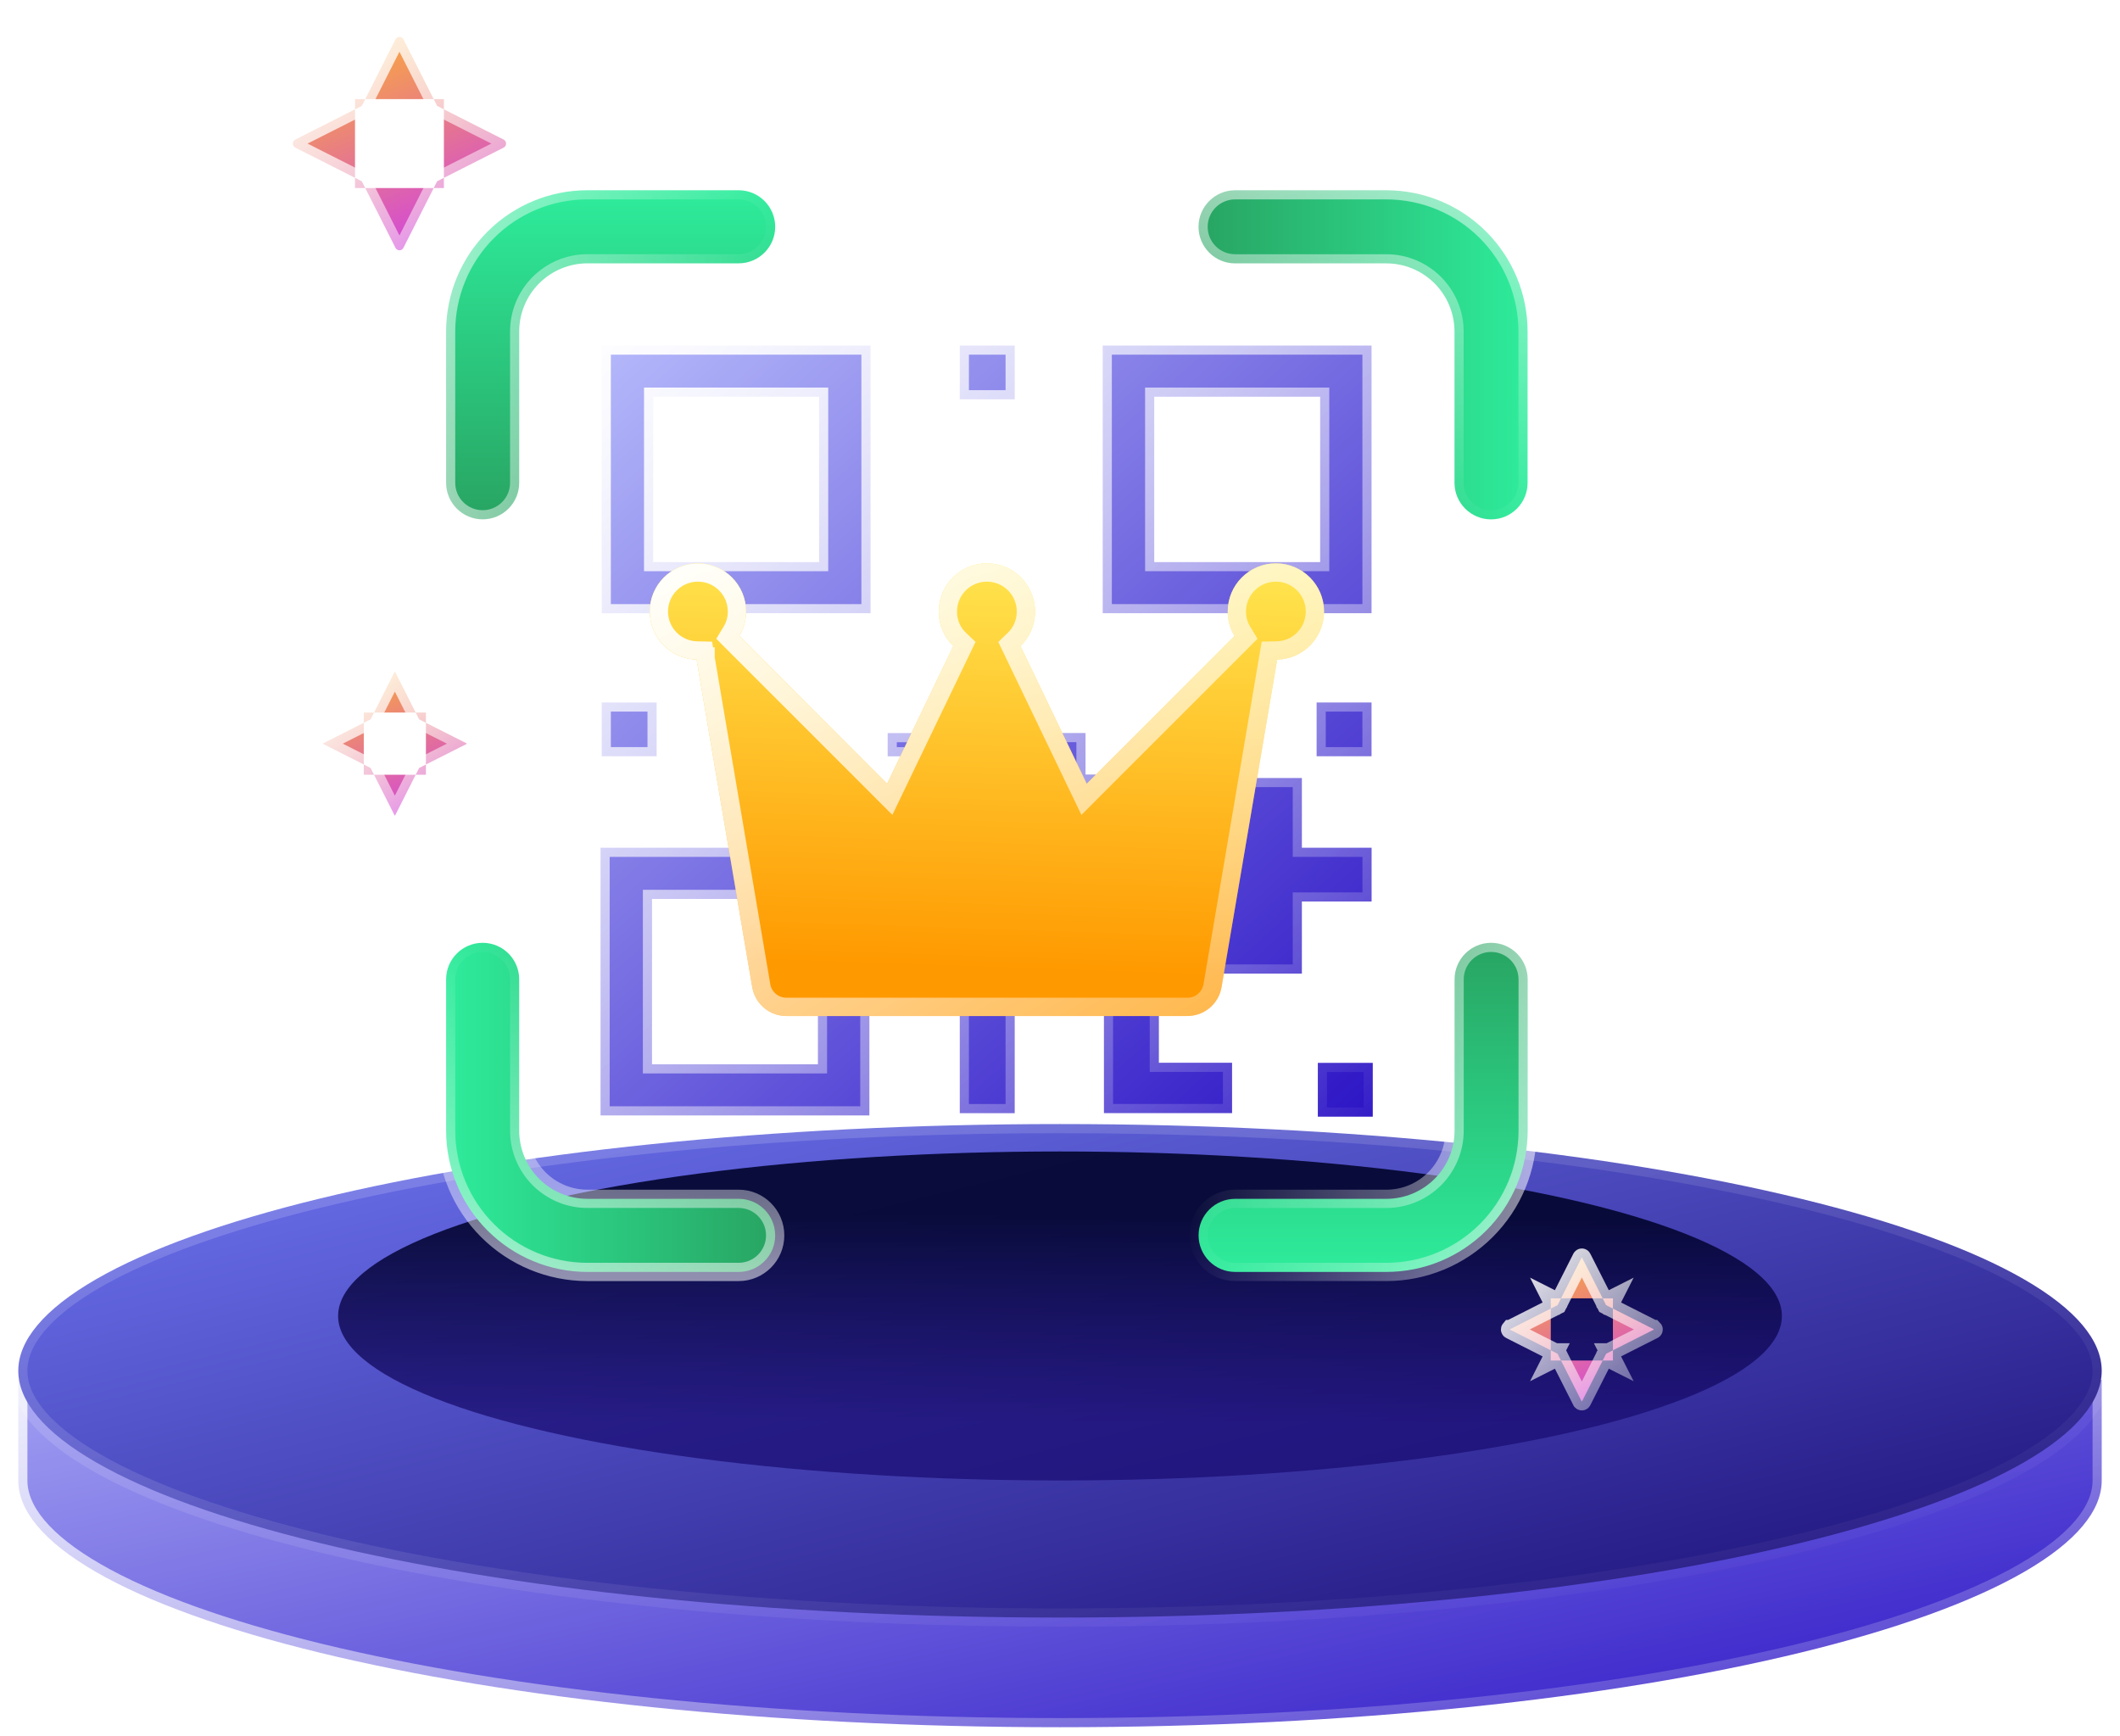
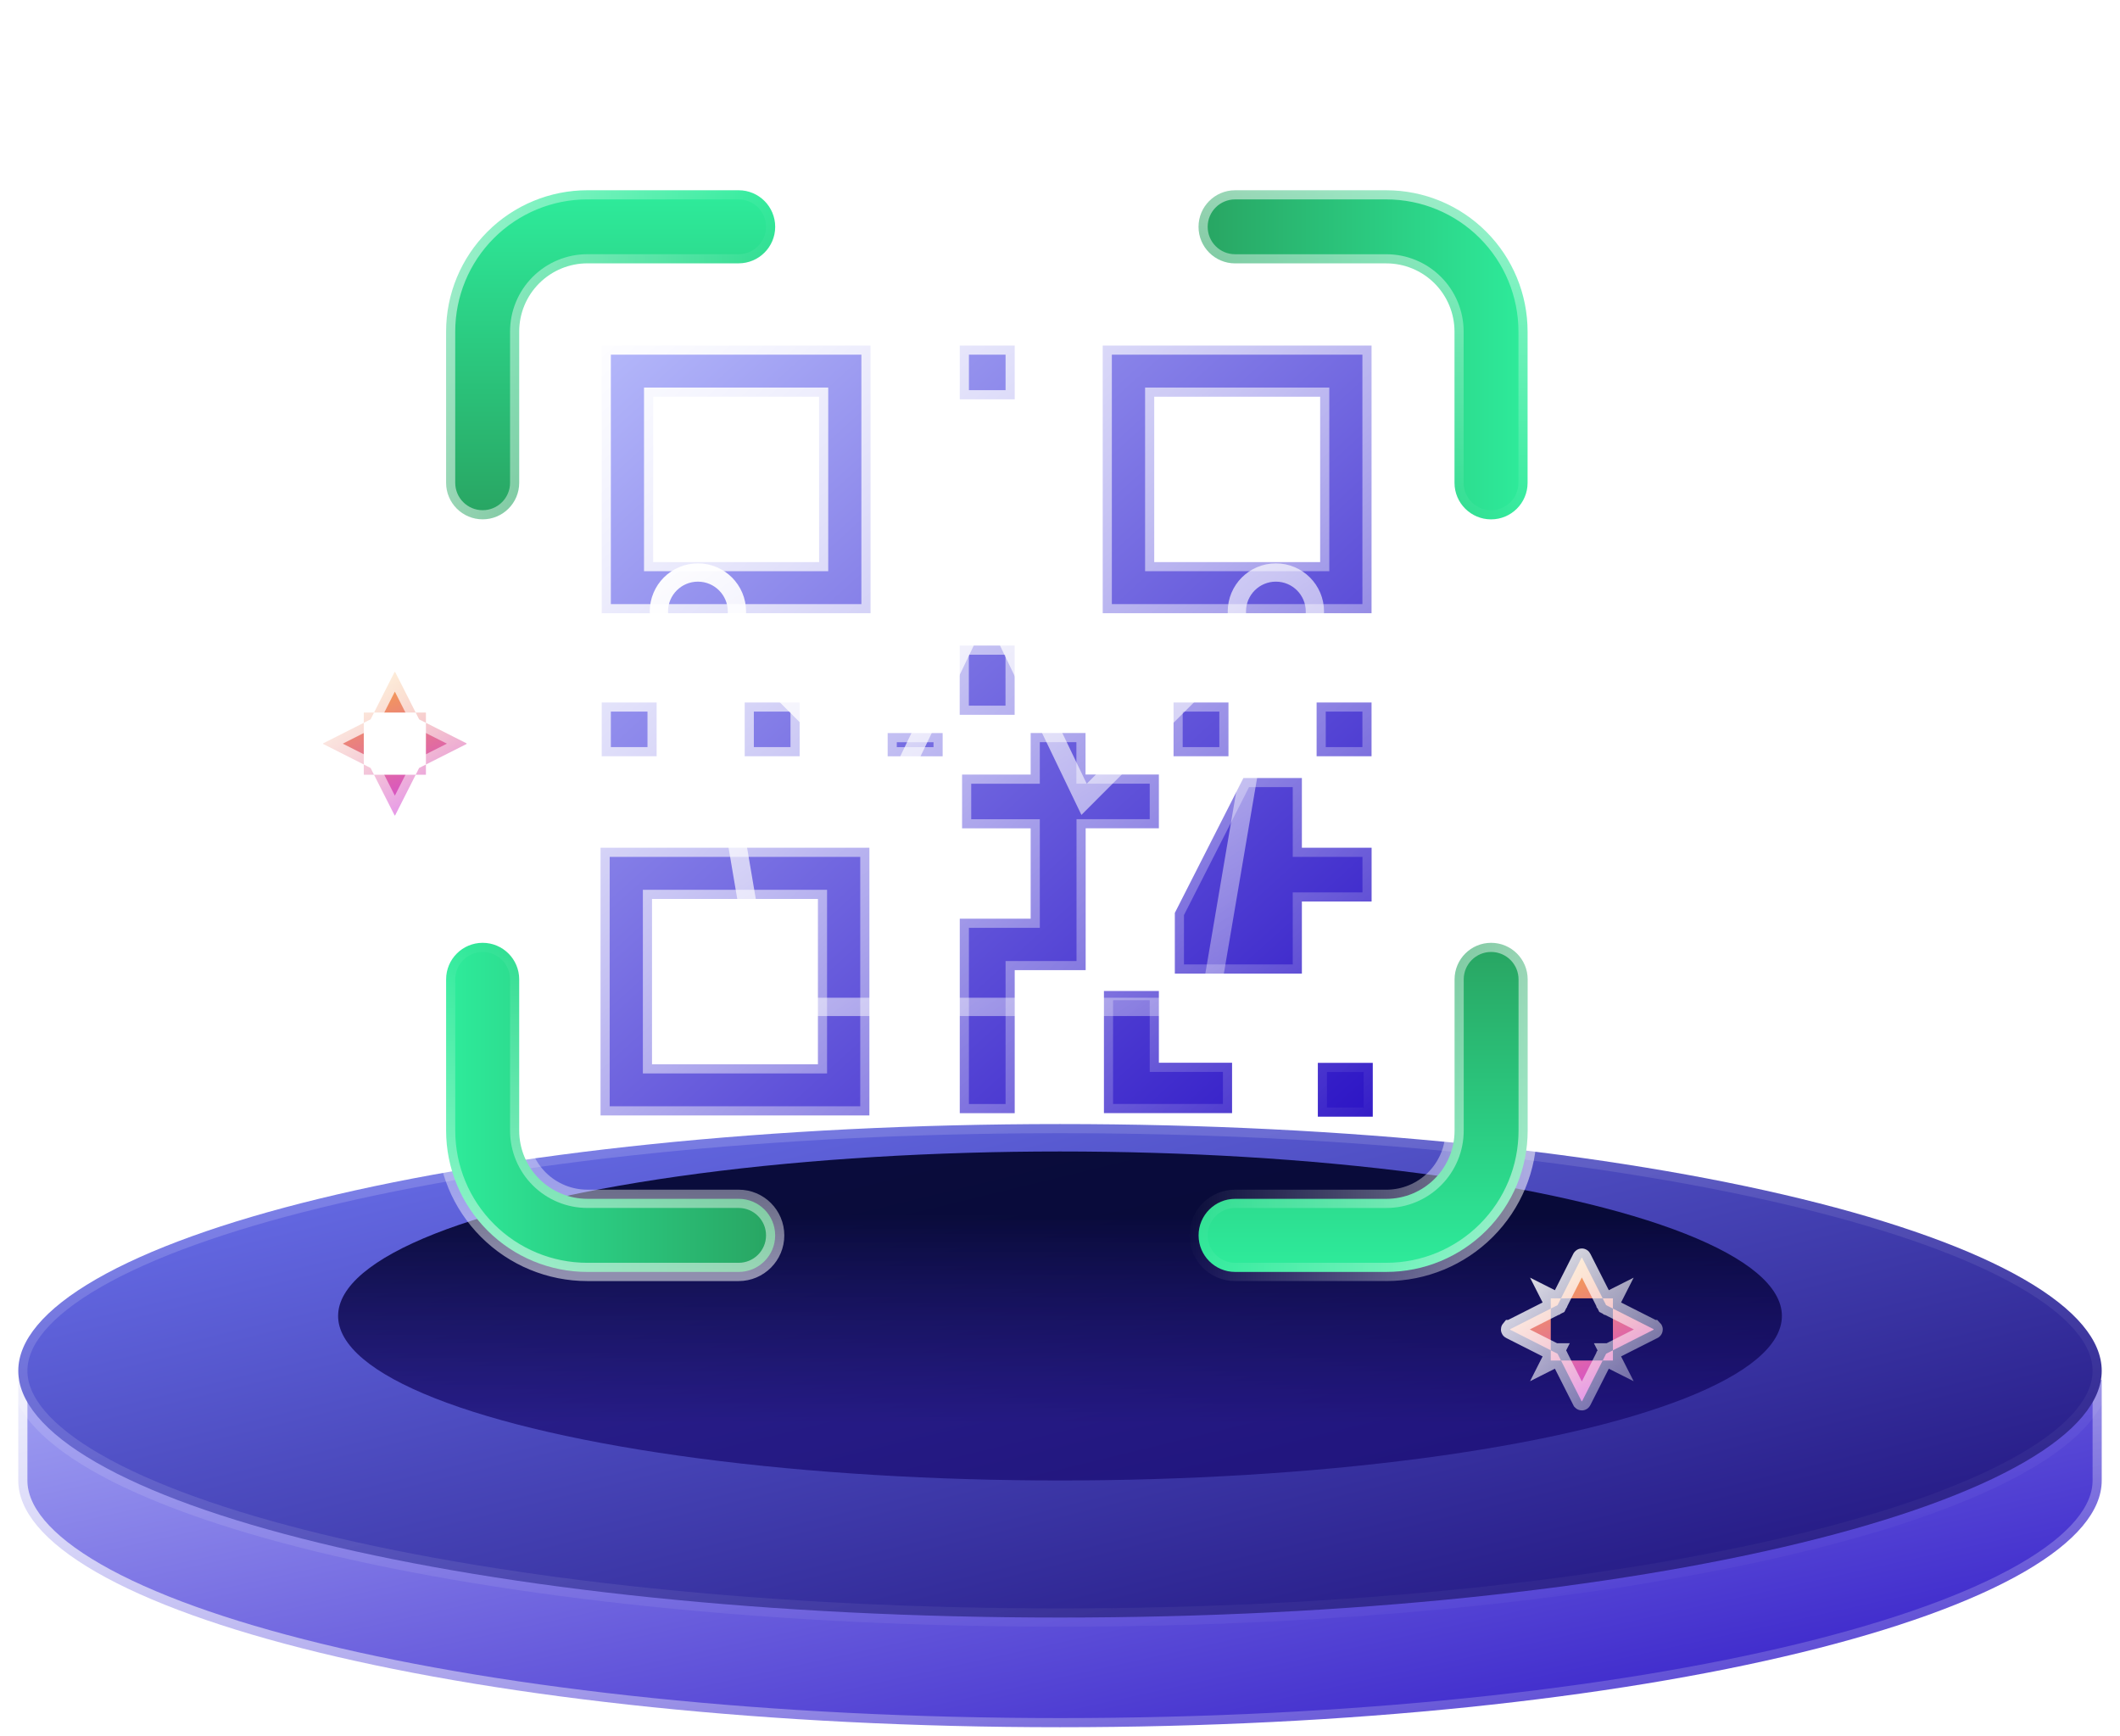
<svg xmlns="http://www.w3.org/2000/svg" width="116" height="95" viewBox="0 0 116 95" fill="none">
  <path d="M109.739 75.445L109.846 75.5H109.967H115V81C115 82.641 113.62 84.353 110.732 86.016C107.881 87.657 103.723 89.152 98.54 90.414C88.184 92.935 73.85 94.5 58 94.5C42.15 94.5 27.816 92.935 17.46 90.414C12.277 89.152 8.119 87.657 5.268 86.016C2.38 84.353 1 82.641 1 81V75.5H6.033H6.154L6.261 75.445C10.805 73.116 18.001 71.126 26.953 69.72C35.895 68.316 46.554 67.5 58 67.5C69.446 67.5 80.105 68.316 89.047 69.72C97.999 71.126 105.195 73.116 109.739 75.445Z" fill="url(#paint0_linear_41_6100)" stroke="url(#paint1_linear_41_6100)" />
  <path d="M115 75C115 76.641 113.62 78.353 110.732 80.016C107.881 81.657 103.723 83.152 98.54 84.414C88.184 86.935 73.85 88.5 58 88.5C42.15 88.5 27.816 86.935 17.46 84.414C12.277 83.152 8.119 81.657 5.268 80.016C2.38 78.353 1 76.641 1 75C1 73.359 2.38 71.647 5.268 69.984C8.119 68.343 12.277 66.848 17.46 65.586C27.816 63.065 42.15 61.5 58 61.5C73.85 61.5 88.184 63.065 98.54 65.586C103.723 66.848 107.881 68.343 110.732 69.984C113.62 71.647 115 73.359 115 75Z" fill="url(#paint2_linear_41_6100)" stroke="url(#paint3_linear_41_6100)" />
  <g filter="url(#filter0_f_41_6100)">
    <ellipse cx="58" cy="72" rx="39.5" ry="9" fill="url(#paint4_linear_41_6100)" />
  </g>
  <path d="M63.41 57.645V58.145H63.91H67.415V60.901H60.404V54.221H63.41V57.645ZM64.283 53.266V49.947L68.036 42.566H71.235V45.882V46.382H71.735H75.05V49.324H71.735H71.235V49.824V53.266H64.283ZM75.047 41.376H72.041V38.434H75.047V41.376ZM63.41 42.376V45.318H59.904H59.404V45.818V53.08H56.022H55.522V53.58V60.905H52.516V50.264H55.895H56.395V49.764V45.822V45.322H55.895H52.642V42.38H55.895H56.395V41.88V40.105H59.397V41.876V42.376H59.897H63.41ZM64.213 41.376V38.434H67.218V41.376H64.213ZM55.518 39.108H52.512V35.32H55.518V39.108ZM51.579 40.108V41.38H48.57V40.108H51.579ZM36.176 49.183H35.676V49.683V57.73V58.23H36.176H44.254H44.754V57.73V49.683V49.183H44.254H36.176ZM63.656 21.706H63.156V22.206V30.253V30.753H63.656H71.735H72.235V30.253V22.206V21.706H71.735H63.656ZM36.239 21.706H35.739V22.206V30.253V30.753H36.239H44.318H44.818V30.253V22.206V21.706H44.318H36.239ZM32.924 18.905H47.633V33.551H32.924V18.905ZM72.108 58.152H75.114V61.095H72.108V58.152ZM40.748 38.434H43.754V41.376H40.748V38.434ZM32.924 38.434H35.929V41.376H32.924V38.434ZM52.516 18.905H55.522V21.847H52.516V18.905ZM32.86 46.382H47.57V61.028H32.86V46.382ZM60.337 18.905H75.047V33.551H60.337V18.905Z" fill="url(#paint5_linear_41_6100)" stroke="url(#paint6_linear_41_6100)" />
  <g filter="url(#filter1_d_41_6100)">
-     <path d="M69.812 26.823C68.356 26.823 67.177 28.003 67.177 29.459C67.177 29.94 67.302 30.394 67.546 30.796L59.462 38.88L55.838 31.343C56.332 30.869 56.635 30.197 56.635 29.459C56.635 28.003 55.456 26.823 54 26.823C52.544 26.823 51.365 28.003 51.365 29.459C51.365 30.19 51.654 30.862 52.162 31.343L48.538 38.88L40.454 30.796C40.698 30.394 40.823 29.94 40.823 29.459C40.823 28.003 39.644 26.823 38.188 26.823C36.731 26.823 35.552 28.003 35.552 29.459C35.552 30.889 36.692 32.055 38.115 32.088C38.115 32.088 40.373 45.373 41.161 50.013C41.316 50.923 42.105 51.589 43.028 51.589C47.558 51.589 60.442 51.589 64.972 51.589C65.895 51.589 66.684 50.923 66.839 50.013C67.627 45.373 69.885 32.088 69.885 32.088C71.308 32.055 72.448 30.889 72.448 29.459C72.448 28.003 71.269 26.823 69.812 26.823Z" fill="url(#paint7_linear_41_6100)" />
    <path d="M67.9 31.15L68.177 30.872L67.974 30.537C67.778 30.215 67.677 29.851 67.677 29.459C67.677 28.279 68.632 27.323 69.812 27.323C70.992 27.323 71.948 28.279 71.948 29.459C71.948 30.617 71.024 31.561 69.873 31.588L69.461 31.597L69.392 32.004L69.885 32.088C69.392 32.004 69.392 32.004 69.392 32.004L69.392 32.004L69.391 32.006L69.39 32.013L69.385 32.042L69.366 32.154L69.293 32.584L69.027 34.152L68.165 39.227C67.501 43.128 66.74 47.609 66.346 49.929C66.232 50.599 65.652 51.089 64.972 51.089H64.945H64.918H64.891H64.864H64.837H64.809H64.781H64.754H64.725H64.697H64.668H64.64H64.611H64.582H64.553H64.523H64.494H64.464H64.434H64.404H64.374H64.343H64.312H64.281H64.251H64.219H64.188H64.156H64.125H64.093H64.061H64.029H63.996H63.964H63.931H63.898H63.865H63.832H63.799H63.765H63.731H63.698H63.664H63.63H63.595H63.561H63.526H63.491H63.456H63.421H63.386H63.351H63.315H63.279H63.244H63.208H63.171H63.135H63.099H63.062H63.025H62.989H62.951H62.914H62.877H62.84H62.802H62.764H62.726H62.688H62.65H62.612H62.573H62.535H62.496H62.457H62.418H62.379H62.34H62.3H62.261H62.221H62.181H62.142H62.102H62.061H62.021H61.981H61.94H61.9H61.859H61.818H61.777H61.736H61.694H61.653H61.611H61.57H61.528H61.486H61.444H61.402H61.36H61.318H61.275H61.233H61.19H61.147H61.104H61.061H61.018H60.975H60.931H60.888H60.844H60.801H60.757H60.713H60.669H60.625H60.581H60.537H60.492H60.448H60.404H60.359H60.314H60.269H60.224H60.179H60.134H60.089H60.044H59.998H59.953H59.907H59.861H59.816H59.77H59.724H59.678H59.632H59.585H59.539H59.493H59.446H59.4H59.353H59.306H59.26H59.213H59.166H59.119H59.072H59.025H58.977H58.93H58.883H58.835H58.788H58.74H58.692H58.645H58.597H58.549H58.501H58.453H58.405H58.357H58.308H58.26H58.212H58.163H58.115H58.066H58.018H57.969H57.92H57.871H57.823H57.774H57.725H57.676H57.627H57.578H57.529H57.479H57.43H57.381H57.331H57.282H57.233H57.183H57.133H57.084H57.034H56.984H56.935H56.885H56.835H56.785H56.735H56.685H56.635H56.585H56.535H56.485H56.435H56.385H56.335H56.285H56.234H56.184H56.133H56.083H56.033H55.982H55.932H55.881H55.831H55.78H55.73H55.679H55.629H55.578H55.527H55.477H55.426H55.375H55.324H55.273H55.223H55.172H55.121H55.07H55.019H54.968H54.918H54.867H54.816H54.765H54.714H54.663H54.612H54.561H54.51H54.459H54.408H54.357H54.306H54.255H54.204H54.153H54.102H54.051H54H53.949H53.898H53.847H53.796H53.745H53.694H53.643H53.592H53.541H53.49H53.439H53.388H53.337H53.286H53.235H53.184H53.133H53.082H53.032H52.981H52.93H52.879H52.828H52.777H52.727H52.676H52.625H52.574H52.523H52.473H52.422H52.371H52.321H52.27H52.22H52.169H52.119H52.068H52.018H51.967H51.917H51.867H51.816H51.766H51.715H51.665H51.615H51.565H51.515H51.465H51.415H51.365H51.315H51.265H51.215H51.165H51.115H51.065H51.016H50.966H50.916H50.867H50.817H50.767H50.718H50.669H50.619H50.57H50.521H50.471H50.422H50.373H50.324H50.275H50.226H50.177H50.129H50.08H50.031H49.982H49.934H49.885H49.837H49.788H49.74H49.692H49.643H49.595H49.547H49.499H49.451H49.403H49.355H49.308H49.26H49.212H49.165H49.117H49.07H49.023H48.975H48.928H48.881H48.834H48.787H48.74H48.694H48.647H48.6H48.554H48.507H48.461H48.415H48.368H48.322H48.276H48.23H48.184H48.139H48.093H48.047H48.002H47.956H47.911H47.866H47.821H47.776H47.731H47.686H47.641H47.596H47.552H47.508H47.463H47.419H47.375H47.331H47.287H47.243H47.199H47.156H47.112H47.069H47.025H46.982H46.939H46.896H46.853H46.81H46.767H46.725H46.682H46.64H46.598H46.556H46.514H46.472H46.43H46.389H46.347H46.306H46.264H46.223H46.182H46.141H46.1H46.06H46.019H45.979H45.939H45.898H45.858H45.819H45.779H45.739H45.7H45.66H45.621H45.582H45.543H45.504H45.465H45.427H45.388H45.35H45.312H45.274H45.236H45.198H45.16H45.123H45.086H45.049H45.011H44.975H44.938H44.901H44.865H44.829H44.792H44.756H44.721H44.685H44.649H44.614H44.579H44.544H44.509H44.474H44.439H44.405H44.37H44.336H44.302H44.269H44.235H44.201H44.168H44.135H44.102H44.069H44.036H44.004H43.971H43.939H43.907H43.875H43.843H43.812H43.781H43.749H43.718H43.688H43.657H43.627H43.596H43.566H43.536H43.506H43.477H43.447H43.418H43.389H43.36H43.331H43.303H43.275H43.246H43.219H43.191H43.163H43.136H43.109H43.082H43.055H43.028C42.348 51.089 41.768 50.599 41.654 49.929C41.26 47.609 40.498 43.128 39.836 39.227L38.973 34.152L38.707 32.584L38.634 32.154L38.614 32.042L38.61 32.013L38.608 32.006L38.608 32.004L38.608 32.004C38.608 32.004 38.608 32.004 38.115 32.088L38.608 32.004L38.539 31.597L38.127 31.588C36.976 31.561 36.052 30.617 36.052 29.459C36.052 28.279 37.008 27.323 38.188 27.323C39.367 27.323 40.323 28.279 40.323 29.459C40.323 29.851 40.222 30.215 40.026 30.537L39.823 30.872L40.1 31.15L48.185 39.234L48.683 39.733L48.989 39.097L52.612 31.56L52.77 31.231L52.506 30.98C52.1 30.596 51.865 30.056 51.865 29.459C51.865 28.279 52.82 27.323 54 27.323C55.18 27.323 56.135 28.279 56.135 29.459C56.135 30.058 55.89 30.601 55.492 30.982L55.231 31.233L55.388 31.56L59.011 39.097L59.317 39.733L59.815 39.234L67.9 31.15Z" stroke="url(#paint8_linear_41_6100)" />
  </g>
  <path d="M40.416 10.409C41.52 10.409 42.416 11.304 42.416 12.409C42.416 13.513 41.52 14.408 40.416 14.408H32.139C31.15 14.408 30.201 14.803 29.502 15.502C28.802 16.202 28.409 17.151 28.409 18.14V26.415C28.409 27.519 27.514 28.414 26.409 28.414C25.305 28.414 24.409 27.519 24.409 26.415V18.14C24.409 16.088 25.224 14.123 26.674 12.674C28.123 11.224 30.09 10.409 32.139 10.409H40.416Z" fill="url(#paint9_linear_41_6100)" stroke="url(#paint10_linear_41_6100)" />
  <path d="M67.583 69.59C66.479 69.59 65.583 68.695 65.583 67.59C65.583 66.486 66.479 65.591 67.583 65.591H75.86C76.85 65.591 77.799 65.196 78.498 64.496C79.197 63.797 79.59 62.848 79.59 61.859V53.584C79.59 52.48 80.486 51.584 81.59 51.584C82.694 51.584 83.59 52.48 83.59 53.584V61.859C83.59 63.911 82.776 65.876 81.326 67.325C79.876 68.774 77.91 69.59 75.86 69.59H67.583Z" fill="url(#paint11_linear_41_6100)" stroke="url(#paint12_linear_41_6100)" />
  <path d="M24.41 53.583C24.41 52.48 25.305 51.584 26.409 51.584C27.514 51.584 28.409 52.48 28.409 53.583V61.86C28.409 62.85 28.803 63.799 29.503 64.498C30.203 65.197 31.151 65.59 32.141 65.59H40.416C41.52 65.59 42.415 66.486 42.415 67.591C42.415 68.694 41.52 69.591 40.416 69.591H32.141C30.088 69.591 28.124 68.776 26.675 67.326C25.225 65.877 24.41 63.91 24.41 61.86V53.583Z" fill="url(#paint13_linear_41_6100)" stroke="url(#paint14_linear_41_6100)" />
  <path d="M83.585 26.417C83.585 27.52 82.69 28.416 81.586 28.416C80.482 28.416 79.586 27.52 79.586 26.417V18.14C79.586 17.15 79.192 16.201 78.492 15.502C77.792 14.803 76.844 14.41 75.854 14.41H67.579C66.475 14.41 65.58 13.514 65.58 12.409C65.58 11.306 66.475 10.41 67.579 10.41L75.854 10.41C77.907 10.41 79.871 11.224 81.32 12.674C82.77 14.123 83.585 16.09 83.585 18.14V26.417Z" fill="url(#paint15_linear_41_6100)" stroke="url(#paint16_linear_41_6100)" />
-   <path d="M19.425 5.422L19.872 5.648L19.872 5.648L19.872 5.647L19.872 5.646L19.875 5.642L19.883 5.624L19.918 5.556L20.046 5.302L20.485 4.435C20.836 3.74 21.277 2.868 21.637 2.158L21.639 2.156C21.682 2.07 21.768 2.018 21.857 2.018C21.947 2.018 22.033 2.07 22.076 2.156L22.076 2.156L22.077 2.158C22.437 2.868 22.879 3.74 23.23 4.435L23.669 5.302L23.797 5.556L23.831 5.624L23.84 5.642L23.842 5.646L23.843 5.647L23.843 5.648L23.843 5.648L24.289 5.422M19.425 5.422L19.651 5.868L19.651 5.868L19.651 5.869L19.65 5.869L19.645 5.871L19.628 5.88L19.559 5.915L19.306 6.043L18.439 6.482C17.743 6.834 16.87 7.276 16.158 7.635L16.157 7.635C16.077 7.676 16.023 7.763 16.023 7.856C16.023 7.949 16.077 8.037 16.157 8.077L16.158 8.077C16.87 8.437 17.743 8.878 18.439 9.23L19.306 9.669L19.559 9.797L19.628 9.832L19.645 9.841L19.65 9.843L19.651 9.844L19.651 9.844L19.651 9.844L19.425 10.29M19.425 5.422L19.872 5.648L19.797 5.794L19.651 5.868L19.425 5.422ZM19.425 10.29L19.872 10.064L19.872 10.065L19.872 10.065L19.872 10.066L19.875 10.07L19.883 10.088L19.918 10.156L20.046 10.41L20.485 11.277C20.836 11.972 21.277 12.844 21.637 13.554L21.639 13.556L21.639 13.556C21.682 13.643 21.768 13.694 21.857 13.694C21.947 13.694 22.033 13.643 22.076 13.556L22.077 13.554C22.437 12.844 22.879 11.972 23.23 11.277L23.669 10.41L23.797 10.156L23.831 10.088L23.84 10.07L23.842 10.066L23.843 10.065L23.843 10.065L23.843 10.064L24.289 10.29M19.425 10.29L19.651 9.844L19.797 9.918L19.872 10.064L19.425 10.29ZM24.289 10.29L24.064 9.844L24.064 9.844L24.064 9.844L24.065 9.843L24.07 9.841L24.087 9.832L24.155 9.797L24.409 9.669L25.276 9.23C25.971 8.878 26.845 8.437 27.557 8.077L27.557 8.077C27.638 8.037 27.692 7.949 27.692 7.856C27.692 7.763 27.638 7.676 27.557 7.635L27.557 7.635C26.845 7.276 25.971 6.834 25.276 6.482L24.409 6.043L24.155 5.915L24.087 5.88L24.069 5.871L24.065 5.869L24.064 5.869L24.064 5.868L24.064 5.868L24.289 5.422M24.289 10.29L23.843 10.064L23.917 9.918L24.064 9.844L24.289 10.29ZM24.289 5.422L24.064 5.868L23.917 5.794L23.843 5.648L24.289 5.422Z" fill="url(#paint17_linear_41_6100)" stroke="url(#paint18_linear_41_6100)" />
  <path d="M84.854 71.036L85.3 71.261L85.3 71.261L85.3 71.261L85.301 71.26L85.302 71.257L85.308 71.245L85.333 71.197L85.422 71.02L85.729 70.414C85.974 69.928 86.283 69.319 86.534 68.823L86.534 68.823L86.536 68.82C86.541 68.81 86.549 68.807 86.554 68.807C86.559 68.807 86.567 68.81 86.572 68.82L86.572 68.82L86.573 68.823C86.825 69.319 87.134 69.928 87.379 70.414L87.686 71.02L87.775 71.197L87.799 71.245L87.806 71.257L87.807 71.26L87.808 71.261L87.808 71.261L87.808 71.261L88.254 71.036M84.854 71.036L85.08 71.482L85.08 71.482L85.08 71.482L85.079 71.483L85.076 71.484L85.063 71.49L85.016 71.514L84.838 71.604L84.232 71.911C83.746 72.157 83.136 72.466 82.638 72.717L82.637 72.717C82.636 72.718 82.633 72.72 82.63 72.725C82.627 72.73 82.626 72.734 82.626 72.737C82.626 72.74 82.627 72.745 82.63 72.75C82.633 72.754 82.636 72.757 82.637 72.757L82.638 72.757C83.136 73.009 83.746 73.317 84.232 73.563L84.838 73.87L85.016 73.96L85.063 73.984L85.076 73.99L85.079 73.992L85.08 73.992L85.08 73.992L85.08 73.992L84.854 74.438M84.854 71.036L85.3 71.261L85.226 71.408L85.08 71.482L84.854 71.036ZM84.854 74.438L85.3 74.213L85.3 74.213L85.3 74.213L85.301 74.214L85.302 74.217L85.308 74.229L85.333 74.277L85.422 74.454L85.729 75.06C85.974 75.546 86.283 76.156 86.534 76.652L86.536 76.654L86.536 76.654C86.541 76.664 86.549 76.668 86.554 76.668C86.559 76.668 86.567 76.664 86.572 76.654L86.573 76.652L86.573 76.652C86.825 76.156 87.134 75.546 87.379 75.06L87.686 74.454L87.775 74.277L87.799 74.229L87.806 74.217L87.807 74.214L87.808 74.213L87.808 74.213L87.808 74.213L88.254 74.438M84.854 74.438L85.08 73.992L85.226 74.066L85.3 74.213L84.854 74.438ZM88.254 74.438L88.028 73.992L88.028 73.992L88.028 73.992L88.029 73.992L88.032 73.99L88.045 73.984L88.092 73.96L88.27 73.87L88.876 73.563C89.362 73.317 89.972 73.009 90.47 72.757L90.471 72.757C90.472 72.757 90.475 72.754 90.478 72.75C90.481 72.745 90.482 72.74 90.482 72.737C90.482 72.734 90.481 72.73 90.478 72.725C90.475 72.72 90.472 72.718 90.471 72.717L90.47 72.717C89.972 72.466 89.362 72.157 88.876 71.911L88.27 71.604L88.092 71.514L88.045 71.49L88.032 71.484L88.029 71.483L88.028 71.482L88.028 71.482L88.028 71.482L88.254 71.036M88.254 74.438L87.808 74.213L87.882 74.066L88.028 73.992L88.254 74.438ZM88.254 71.036L88.028 71.482L87.882 71.408L87.808 71.261L88.254 71.036Z" fill="url(#paint19_linear_41_6100)" stroke="url(#paint20_linear_41_6100)" />
  <path d="M19.905 38.986L20.352 39.212L20.352 39.212L20.352 39.212L20.352 39.211L20.354 39.208L20.36 39.195L20.384 39.148L20.474 38.97L20.78 38.364C21.026 37.879 21.334 37.269 21.586 36.773L21.586 36.773L21.587 36.77C21.592 36.761 21.6 36.757 21.605 36.757C21.61 36.757 21.619 36.761 21.624 36.77L21.624 36.77L21.625 36.773C21.876 37.269 22.185 37.879 22.431 38.364L22.737 38.97L22.827 39.148L22.851 39.195L22.857 39.208L22.859 39.211L22.859 39.212L22.859 39.212L22.859 39.212L23.305 38.986M19.905 38.986L20.131 39.432L20.131 39.432L20.131 39.433L20.13 39.433L20.127 39.434L20.115 39.441L20.067 39.465L19.89 39.555L19.284 39.861C18.798 40.108 18.187 40.416 17.689 40.667L17.689 40.668C17.687 40.668 17.684 40.67 17.681 40.675C17.678 40.68 17.677 40.685 17.677 40.688C17.677 40.691 17.678 40.695 17.681 40.7C17.684 40.705 17.687 40.707 17.689 40.708L17.689 40.708C18.187 40.959 18.798 41.268 19.284 41.514L19.89 41.82L20.067 41.91L20.115 41.934L20.127 41.941L20.13 41.942L20.131 41.943L20.131 41.943L20.131 41.943L19.905 42.389M19.905 38.986L20.352 39.212L20.278 39.358L20.131 39.432L19.905 38.986ZM19.905 42.389L20.352 42.163L20.352 42.163L20.352 42.164L20.352 42.164L20.354 42.167L20.36 42.18L20.384 42.227L20.474 42.405L20.78 43.011C21.026 43.497 21.334 44.106 21.586 44.602L21.587 44.605L21.587 44.605C21.592 44.615 21.6 44.618 21.605 44.618C21.61 44.618 21.619 44.615 21.624 44.605L21.625 44.602L21.625 44.602C21.876 44.106 22.185 43.497 22.431 43.011L22.737 42.405L22.827 42.227L22.851 42.18L22.857 42.167L22.859 42.164L22.859 42.164L22.859 42.163L22.859 42.163L23.305 42.389M19.905 42.389L20.131 41.943L20.278 42.017L20.352 42.163L19.905 42.389ZM23.305 42.389L23.079 41.943L23.079 41.943L23.08 41.943L23.081 41.942L23.084 41.941L23.096 41.934L23.144 41.91L23.321 41.82L23.927 41.514C24.413 41.268 25.024 40.959 25.522 40.708L25.522 40.708C25.523 40.707 25.526 40.705 25.529 40.7C25.532 40.695 25.533 40.691 25.533 40.688C25.533 40.685 25.532 40.68 25.529 40.675C25.526 40.67 25.523 40.668 25.522 40.668L25.522 40.667C25.024 40.416 24.413 40.108 23.927 39.861L23.321 39.555L23.144 39.465L23.096 39.441L23.084 39.434L23.081 39.433L23.08 39.433L23.079 39.432L23.079 39.432L23.305 38.986M23.305 42.389L22.859 42.163L22.933 42.017L23.079 41.943L23.305 42.389ZM23.305 38.986L23.079 39.432L22.933 39.358L22.859 39.212L23.305 38.986Z" fill="url(#paint21_linear_41_6100)" stroke="url(#paint22_linear_41_6100)" />
  <defs>
    <filter id="filter0_f_41_6100" x="10.5" y="55" width="95" height="34" filterUnits="userSpaceOnUse" color-interpolation-filters="sRGB">
      <feFlood flood-opacity="0" result="BackgroundImageFix" />
      <feBlend mode="normal" in="SourceGraphic" in2="BackgroundImageFix" result="shape" />
      <feGaussianBlur stdDeviation="4" result="effect1_foregroundBlur_41_6100" />
    </filter>
    <filter id="filter1_d_41_6100" x="30.552" y="25.823" width="46.896" height="34.765" filterUnits="userSpaceOnUse" color-interpolation-filters="sRGB">
      <feFlood flood-opacity="0" result="BackgroundImageFix" />
      <feColorMatrix in="SourceAlpha" type="matrix" values="0 0 0 0 0 0 0 0 0 0 0 0 0 0 0 0 0 0 127 0" result="hardAlpha" />
      <feOffset dy="4" />
      <feGaussianBlur stdDeviation="2.5" />
      <feComposite in2="hardAlpha" operator="out" />
      <feColorMatrix type="matrix" values="0 0 0 0 0.002 0 0 0 0 0.026 0 0 0 0 0.237 0 0 0 0.5 0" />
      <feBlend mode="normal" in2="BackgroundImageFix" result="effect1_dropShadow_41_6100" />
      <feBlend mode="normal" in="SourceGraphic" in2="effect1_dropShadow_41_6100" result="shape" />
    </filter>
    <linearGradient id="paint0_linear_41_6100" x1="0.868" y1="66.936" x2="11.951" y2="117.103" gradientUnits="userSpaceOnUse">
      <stop stop-color="#B6BAFB" />
      <stop offset="1" stop-color="#2D15C5" />
    </linearGradient>
    <linearGradient id="paint1_linear_41_6100" x1="0.183" y1="66.305" x2="11.87" y2="119.157" gradientUnits="userSpaceOnUse">
      <stop stop-color="white" />
      <stop offset="1" stop-color="white" stop-opacity="0" />
    </linearGradient>
    <linearGradient id="paint2_linear_41_6100" x1="-0.299" y1="60.795" x2="12.752" y2="114.394" gradientUnits="userSpaceOnUse">
      <stop stop-color="#7179F6" />
      <stop offset="1" stop-color="#190B72" />
    </linearGradient>
    <linearGradient id="paint3_linear_41_6100" x1="0.183" y1="60.305" x2="11.87" y2="113.157" gradientUnits="userSpaceOnUse">
      <stop stop-color="white" stop-opacity="0.19" />
      <stop offset="1" stop-color="white" stop-opacity="0" />
    </linearGradient>
    <linearGradient id="paint4_linear_41_6100" x1="63.5" y1="66.5" x2="63.5" y2="78" gradientUnits="userSpaceOnUse">
      <stop stop-color="#01032B" stop-opacity="0.9" />
      <stop offset="1" stop-color="#190B72" stop-opacity="0.72" />
    </linearGradient>
    <linearGradient id="paint5_linear_41_6100" x1="32.499" y1="18.306" x2="72.882" y2="62.876" gradientUnits="userSpaceOnUse">
      <stop stop-color="#B6BAFB" />
      <stop offset="1" stop-color="#2D15C5" />
    </linearGradient>
    <linearGradient id="paint6_linear_41_6100" x1="32.241" y1="17.333" x2="74.793" y2="64.255" gradientUnits="userSpaceOnUse">
      <stop stop-color="white" />
      <stop offset="1" stop-color="white" stop-opacity="0" />
    </linearGradient>
    <linearGradient id="paint7_linear_41_6100" x1="54.306" y1="49.037" x2="55.166" y2="24.016" gradientUnits="userSpaceOnUse">
      <stop stop-color="#FF9900" />
      <stop offset="1" stop-color="#FFEE58" />
    </linearGradient>
    <linearGradient id="paint8_linear_41_6100" x1="35.45" y1="26.209" x2="57.242" y2="61.957" gradientUnits="userSpaceOnUse">
      <stop stop-color="white" />
      <stop offset="1" stop-color="white" stop-opacity="0.23" />
    </linearGradient>
    <linearGradient id="paint9_linear_41_6100" x1="33.413" y1="9.909" x2="33.413" y2="28.914" gradientUnits="userSpaceOnUse">
      <stop stop-color="#2EEE9D" />
      <stop offset="1" stop-color="#28A260" />
    </linearGradient>
    <linearGradient id="paint10_linear_41_6100" x1="24.465" y1="11.019" x2="43.22" y2="11.338" gradientUnits="userSpaceOnUse">
      <stop stop-color="white" stop-opacity="0.53" />
      <stop offset="1" stop-color="white" stop-opacity="0" />
    </linearGradient>
    <linearGradient id="paint11_linear_41_6100" x1="74.587" y1="70.09" x2="74.587" y2="51.084" gradientUnits="userSpaceOnUse">
      <stop stop-color="#2EEE9D" />
      <stop offset="1" stop-color="#28A260" />
    </linearGradient>
    <linearGradient id="paint12_linear_41_6100" x1="83.534" y1="68.98" x2="64.779" y2="68.66" gradientUnits="userSpaceOnUse">
      <stop stop-color="white" stop-opacity="0.53" />
      <stop offset="1" stop-color="white" stop-opacity="0" />
    </linearGradient>
    <linearGradient id="paint13_linear_41_6100" x1="23.91" y1="60.587" x2="42.915" y2="60.587" gradientUnits="userSpaceOnUse">
      <stop stop-color="#2EEE9D" />
      <stop offset="1" stop-color="#28A260" />
    </linearGradient>
    <linearGradient id="paint14_linear_41_6100" x1="25.02" y1="69.534" x2="25.339" y2="50.779" gradientUnits="userSpaceOnUse">
      <stop stop-color="white" stop-opacity="0.53" />
      <stop offset="1" stop-color="white" stop-opacity="0" />
    </linearGradient>
    <linearGradient id="paint15_linear_41_6100" x1="84.085" y1="19.413" x2="65.08" y2="19.413" gradientUnits="userSpaceOnUse">
      <stop stop-color="#2EEE9D" />
      <stop offset="1" stop-color="#28A260" />
    </linearGradient>
    <linearGradient id="paint16_linear_41_6100" x1="82.975" y1="10.466" x2="82.656" y2="29.221" gradientUnits="userSpaceOnUse">
      <stop stop-color="white" stop-opacity="0.53" />
      <stop offset="1" stop-color="white" stop-opacity="0" />
    </linearGradient>
    <linearGradient id="paint17_linear_41_6100" x1="28.11" y1="14.412" x2="21.862" y2="-0.19" gradientUnits="userSpaceOnUse">
      <stop offset="0.021" stop-color="#C930FF" />
      <stop offset="1" stop-color="#FFB629" />
    </linearGradient>
    <linearGradient id="paint18_linear_41_6100" x1="15.488" y1="1.204" x2="27.979" y2="14.95" gradientUnits="userSpaceOnUse">
      <stop stop-color="white" />
      <stop offset="1" stop-color="white" stop-opacity="0.23" />
    </linearGradient>
    <linearGradient id="paint19_linear_41_6100" x1="90.925" y1="77.32" x2="86.557" y2="67.113" gradientUnits="userSpaceOnUse">
      <stop offset="0.021" stop-color="#C930FF" />
      <stop offset="1" stop-color="#FFB629" />
    </linearGradient>
    <linearGradient id="paint20_linear_41_6100" x1="82.102" y1="68.087" x2="90.833" y2="77.696" gradientUnits="userSpaceOnUse">
      <stop stop-color="white" />
      <stop offset="1" stop-color="white" stop-opacity="0.23" />
    </linearGradient>
    <linearGradient id="paint21_linear_41_6100" x1="25.976" y1="45.27" x2="21.608" y2="35.064" gradientUnits="userSpaceOnUse">
      <stop offset="0.021" stop-color="#C930FF" />
      <stop offset="1" stop-color="#FFB629" />
    </linearGradient>
    <linearGradient id="paint22_linear_41_6100" x1="17.153" y1="36.038" x2="25.884" y2="45.646" gradientUnits="userSpaceOnUse">
      <stop stop-color="white" />
      <stop offset="1" stop-color="white" stop-opacity="0.23" />
    </linearGradient>
  </defs>
</svg>